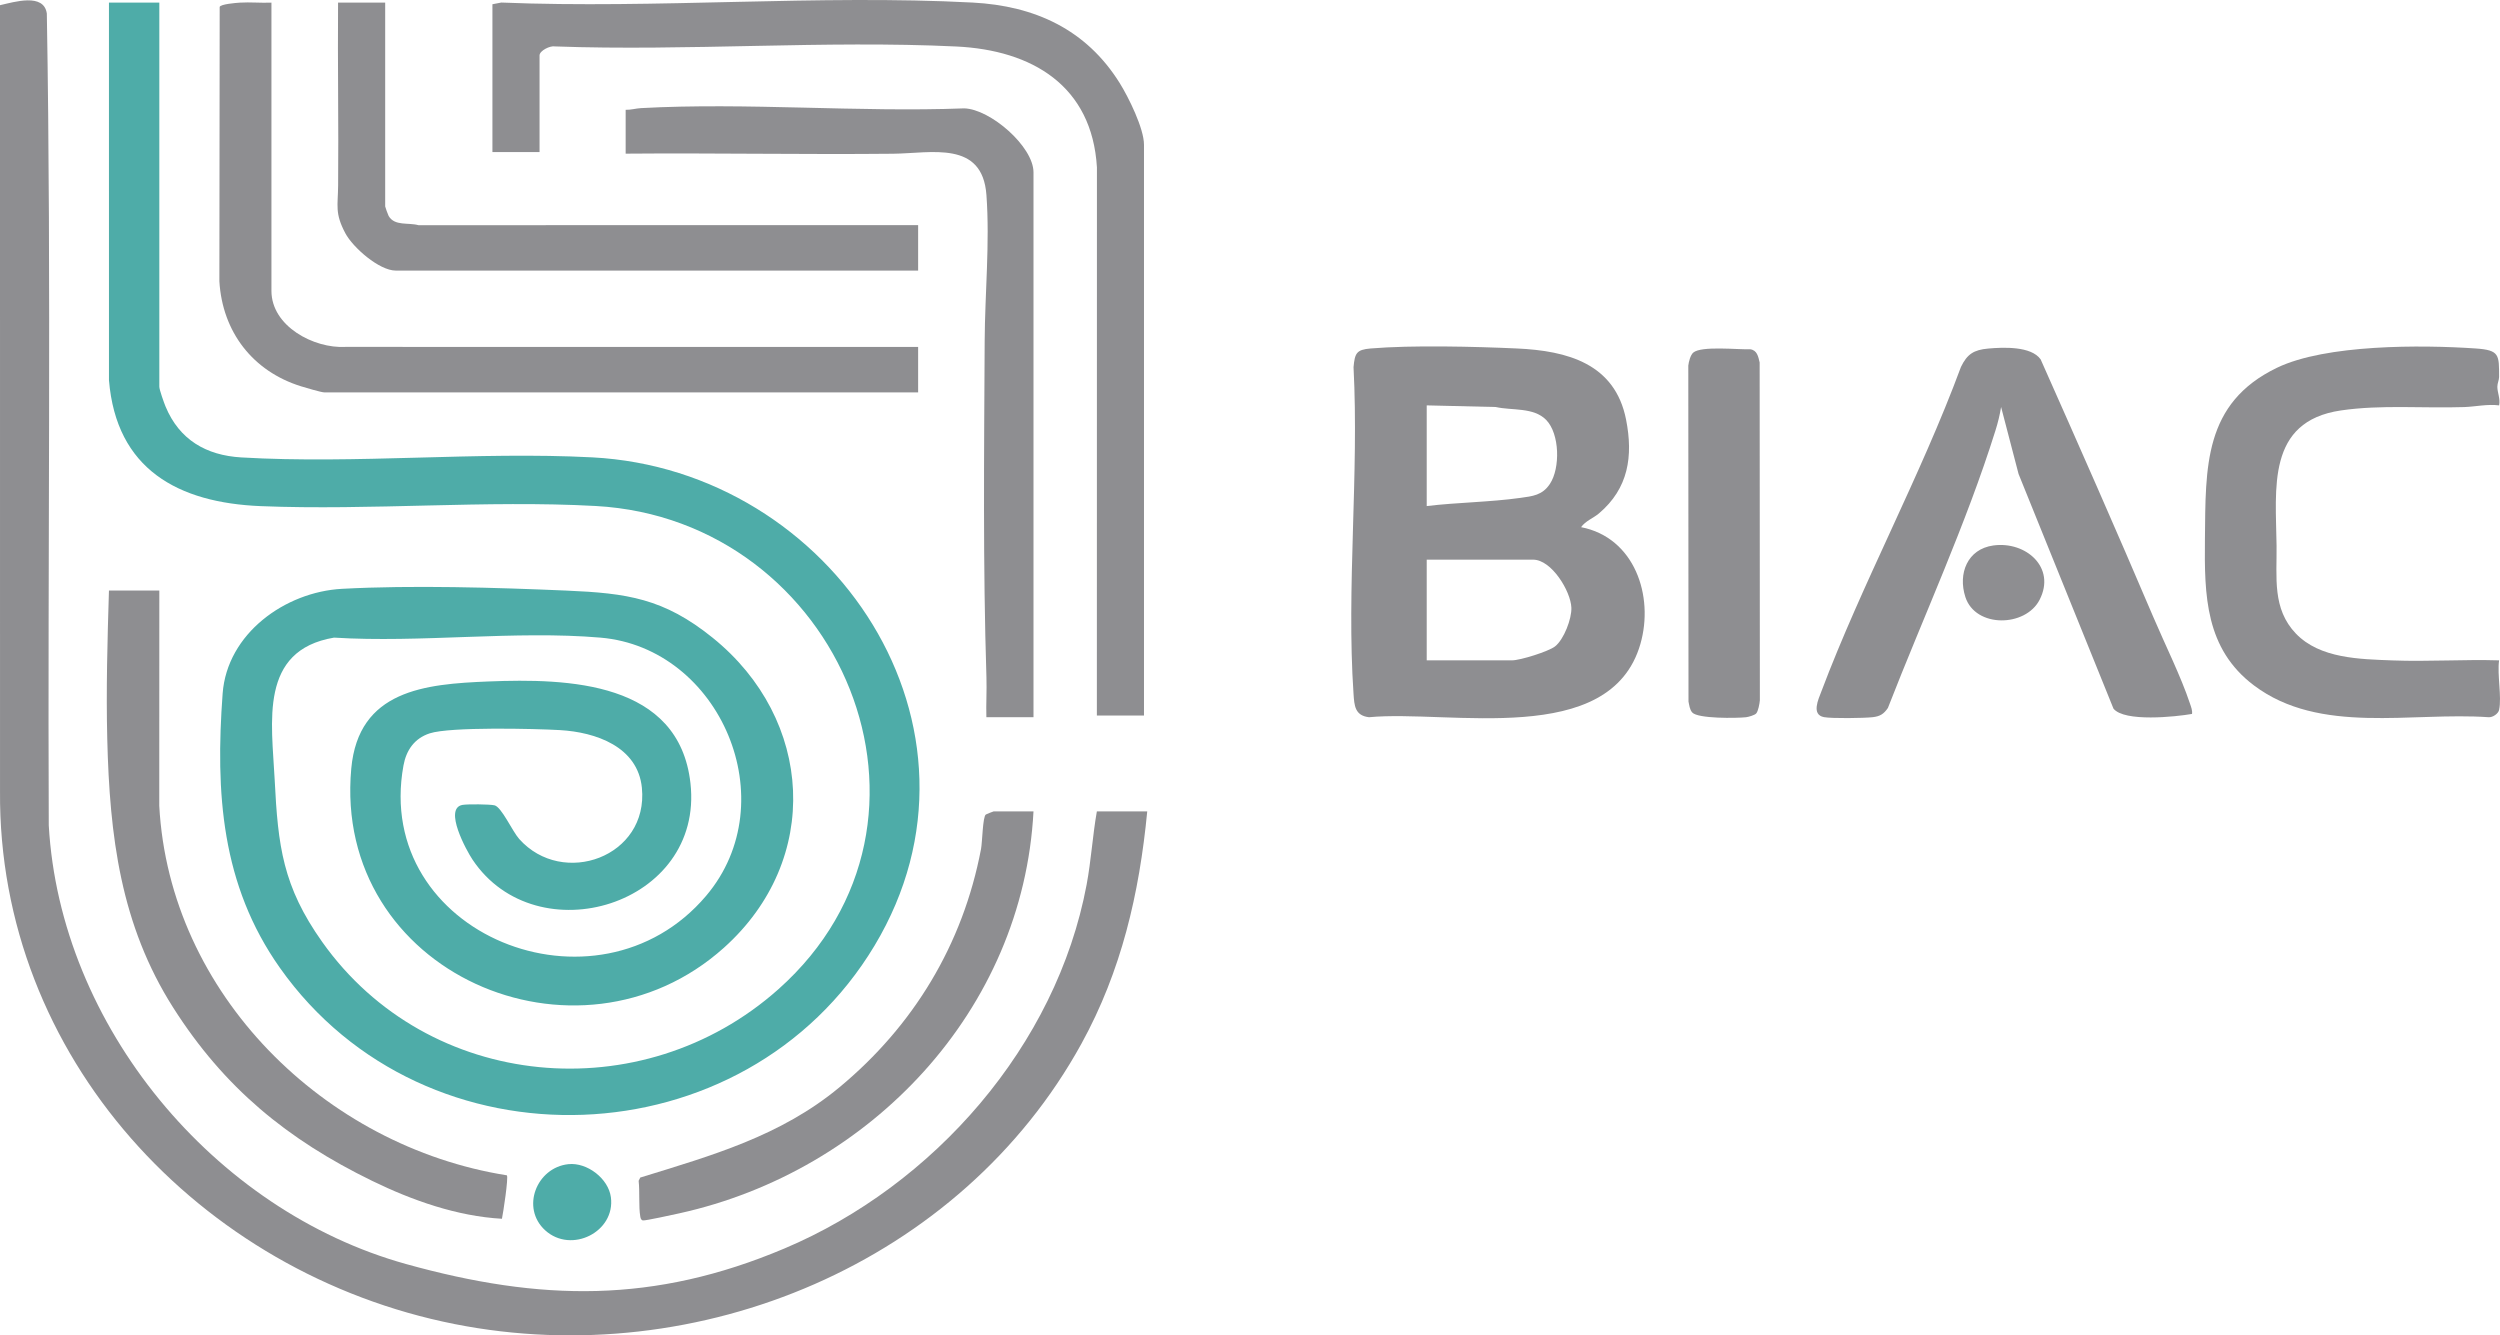
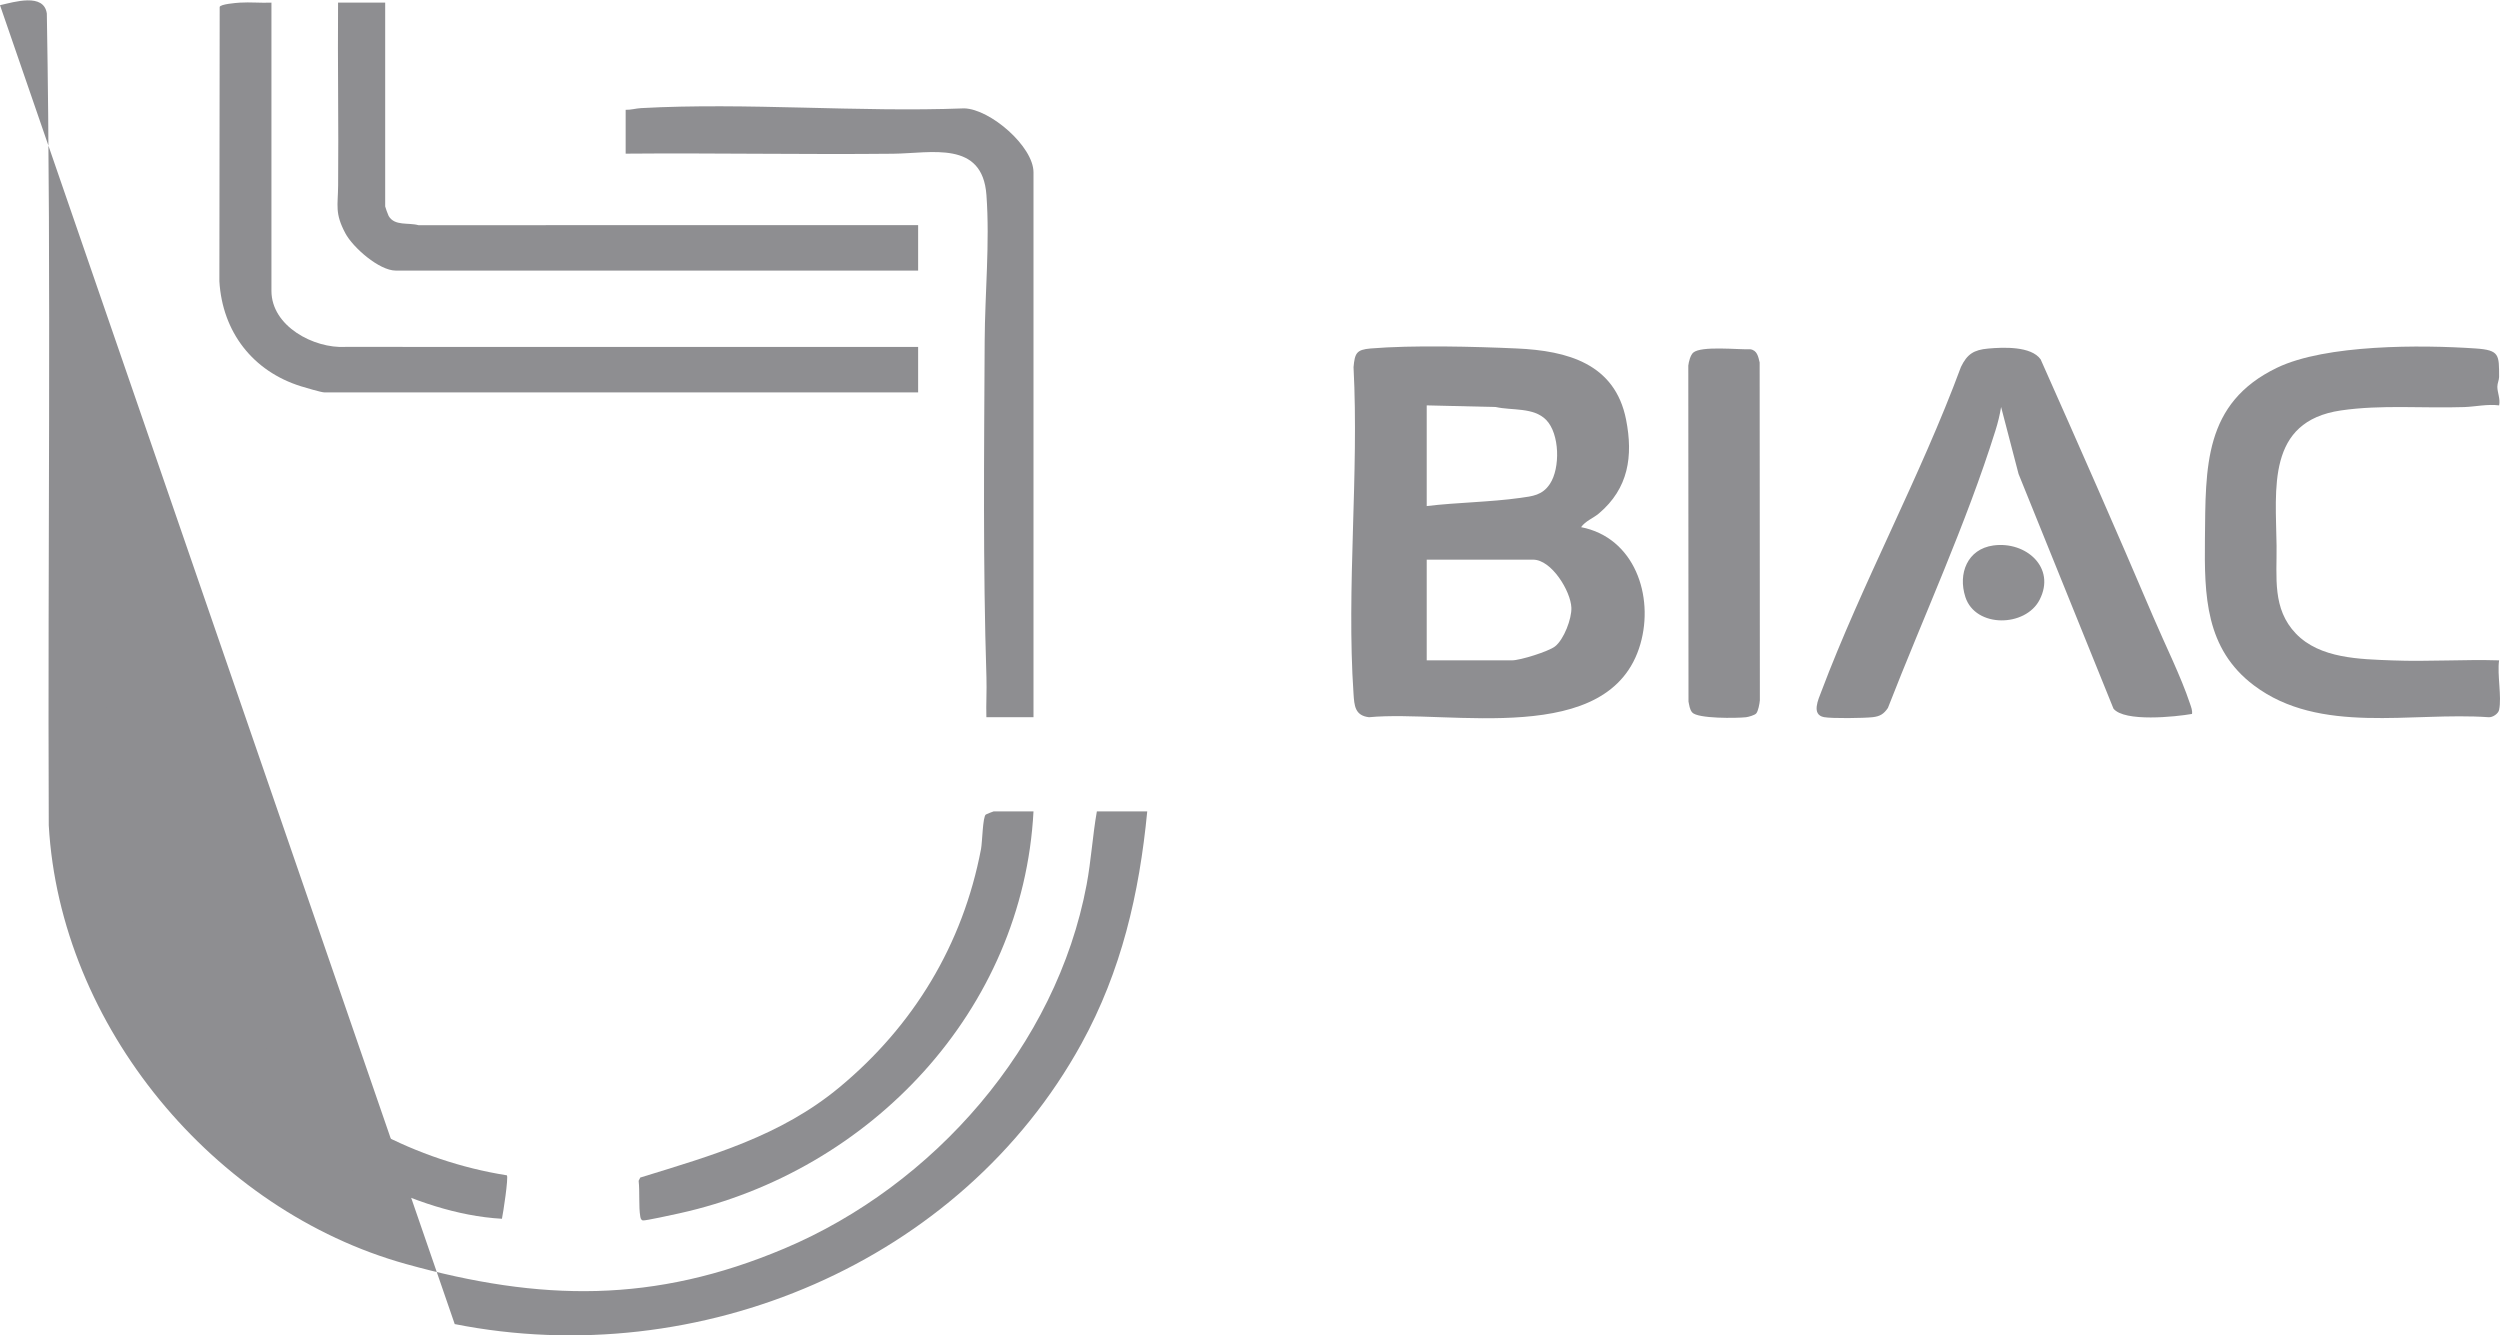
<svg xmlns="http://www.w3.org/2000/svg" id="b" width="1537.669" height="821.341" viewBox="0 0 1537.669 821.341">
  <defs>
    <style>.d{fill:#8e8e91;}.e{fill:#4eaca8;}</style>
  </defs>
  <g id="c">
-     <path class="e" d="M97.998,1.616v236.232c0,1.87,2.873,9.886,3.817,12.167,8.471,20.464,24.992,30.059,46.604,31.332,70.507,4.153,145.167-3.738,215.906-.038,147.959,7.74,253.966,166.411,173.577,300.321-79.672,132.715-276.392,140.189-365.763,13.627-36.009-50.993-39.708-107.524-35.203-168.662,2.718-36.879,38.42-62.54,73.453-64.43,43.35-2.338,94.445-.776,137.916,1.081,37.42,1.598,59.97,4.779,89.959,28.954,62.271,50.198,67.391,136.601,6.996,190.729-90.02,80.68-240.727,15.276-229.205-110.219,4.428-48.228,45.293-52,84.33-53.558,49.029-1.957,117.254-.045,124.291,62.542,8.449,75.155-94.558,106.095-134.027,47.056-3.783-5.659-17.925-31.498-6.238-33.668,3.056-.567,16.697-.442,19.718.241,4.352.984,11.002,15.994,15.223,20.721,26.826,30.045,79.658,10.982,75.457-31.466-2.512-25.38-28.452-34.253-50.419-35.511-15.662-.897-67.437-2.107-80.047,1.984-9.408,3.053-14.461,10.342-16.181,19.787-18.902,103.795,119.175,159.217,186.144,80.167,49.203-58.079,8.784-152.487-64.988-158.816-52.344-4.49-110.882,3.319-163.874-.006-46.299,7.836-38.263,52.029-36.498,87.402,2.043,40.931,5.015,65.582,29.178,99.691,65.183,92.013,196.887,103.777,280.657,29.166,116.637-103.883,37.983-288.95-112.404-297.219-67.403-3.706-138.208,2.836-205.963.089-50.81-2.06-88.884-22.632-93.386-77.469l-.01-232.227h30.981Z" />
-     <path class="d" d="M705.628,499.052c-4.879,50.646-15.871,98.146-40.454,142.859-74.15,134.871-235.446,202.222-385.494,172.491C122.909,783.34-1.189,650.031.011,486.614L0,3.195c8.799-1.984,27.01-7.661,28.806,5.152,2.834,166.238.487,332.861,1.187,499.244,6.966,123.345,101.507,236.979,219.698,269.862,82.977,23.086,152.587,24.33,232.75-9.529,91.86-38.8,167.322-124.646,185.894-223.738,2.802-14.95,3.675-30.171,6.312-45.133h30.981Z" />
+     <path class="d" d="M705.628,499.052c-4.879,50.646-15.871,98.146-40.454,142.859-74.15,134.871-235.446,202.222-385.494,172.491L0,3.195c8.799-1.984,27.01-7.661,28.806,5.152,2.834,166.238.487,332.861,1.187,499.244,6.966,123.345,101.507,236.979,219.698,269.862,82.977,23.086,152.587,24.33,232.75-9.529,91.86-38.8,167.322-124.646,185.894-223.738,2.802-14.95,3.675-30.171,6.312-45.133h30.981Z" />
    <path class="d" d="M972.467,324.238c32.868,6.402,45.035,42.286,36.468,71.924-18.559,64.209-117.61,40.258-166.915,44.98-8.683-1.039-9.016-7.065-9.516-14.462-4.404-65.148,3.421-135.193.01-200.854.799-8.537,1.735-10.762,10.488-11.493,25.522-2.131,63.979-1.18,90.028.001,30.958,1.404,60.336,9.27,67.121,43.789,4.418,22.476,1.485,42.256-16.68,57.65-3.527,2.989-8.251,4.578-11.003,8.466ZM877.523,311.265c18.998-2.293,38.503-2.374,57.45-5.009,7.773-1.081,13.679-1.612,18.336-8.643,6.42-9.693,6.027-30.777-2.297-39.322-7.724-7.929-21.044-5.691-31.025-7.947l-42.464-1.009v61.93ZM877.523,406.158h52.468c5.001,0,22.337-5.396,26.425-8.549,5.474-4.222,10.368-17.077,10.088-23.864-.423-10.217-12.226-29.517-23.52-29.517h-65.46v61.93Z" />
-     <path class="d" d="M703.629,440.119h-28.982l.042-337.159c-2.994-50.214-39.8-72.125-86.499-74.364-81.199-3.893-165.369,2.925-246.878-.049-2.917-.59-9.455,2.603-9.455,5.532v59.433h-28.982V2.615l5.449-1.048c95.493,3.885,194.869-5,289.912.008,38.317,2.019,69.875,16.558,90.425,49.464,5.439,8.71,14.97,27.96,14.97,37.978v351.102Z" />
    <path class="d" d="M1348.242,439.117c-10.228,1.784-41.584,5.077-48.314-3.264l-58.372-144.321-10.748-41.208c-.805,4.978-1.973,9.681-3.483,14.508-18.017,57.577-44.26,114.39-66.145,170.621-2.511,3.696-4.84,5.152-9.325,5.663-5.364.612-25.111.88-29.955-.025-7.983-1.491-3.423-11.066-1.701-15.632,25.235-66.914,60.996-132.39,85.93-199.791,3.825-7.873,7.86-10.476,16.7-11.277,9.329-.846,26.47-1.572,32.3,6.64,23.432,52.659,46.718,105.447,69.298,158.481,7.06,16.583,17.094,36.737,22.584,53.341.685,2.071,1.518,3.999,1.232,6.264Z" />
    <path class="d" d="M166.956,1.616v177.299c0,21.722,26.052,35.52,45.482,34.451l352.275.01v27.968H199.437c-1.791,0-11.714-2.946-14.253-3.734-29.733-9.235-48.413-33.516-50.256-64.64l.188-168.716c.56-1.708,9.859-2.467,12.362-2.628,6.445-.414,13.032.281,19.478-.01Z" />
    <path class="d" d="M1537.12,436.623c-.514,2.391-3.96,4.708-6.478,4.513-47.426-3.363-103.779,11.016-144.344-19.582-29.915-22.565-30.481-55.277-30.116-89.859.468-44.284-.93-83.702,44.344-105.509,29.961-14.431,88.684-14.145,122.148-11.856,14.779,1.011,14.424,3.885,14.435,17.516.002,1.876-1.057,3.873-1.072,6.003-.025,3.511,1.965,7.6,1.087,11.491-7.172-.912-14.618.803-21.45,1.036-24.936.85-51.114-1.569-75.874,2.077-45.859,6.753-39.973,48.054-39.556,83.243.229,19.348-2.762,38.744,11.905,54.027,14.769,15.389,39.365,15.702,59.469,16.476,21.761.838,43.732-.709,65.501-.041-1.279,8.689,1.723,22.454,0,30.465Z" />
    <path class="d" d="M635.67,441.118h-28.982c-.234-8.142.3-16.365.041-24.513-2.18-68.591-1.436-138.004-1.088-206.772.149-29.484,3.231-60.354,1.086-89.889-2.454-33.786-33.878-25.63-57.456-25.385-54.801.569-109.656-.524-164.447-.048v-26.969c3.227.107,6.213-.87,9.447-1.046,65.063-3.551,133.42,2.669,198.821.153,16.051.465,42.579,23.462,42.579,39.35v335.12Z" />
    <path class="d" d="M97.998,363.206l-.041,132.391c6.237,115.644,101.686,209.516,213.803,227.303,1.08,1.272-2.302,23.366-3.034,26.722-27.619-1.562-55.126-11.261-79.828-23.308-52.197-25.458-90.985-57.239-122.32-106.484-32.498-51.071-39.131-105.712-40.601-165.187-.752-30.432.103-61.155,1.041-91.438h30.981Z" />
    <path class="d" d="M236.914,1.616v125.358c0,.357,1.741,5.189,2.132,5.86,3.704,6.358,12.141,3.909,18.314,5.668l307.354-.042v27.968H243.41c-10.171,0-26.352-14.201-30.998-22.957-6.582-12.408-4.555-16.777-4.439-29.442.343-37.462-.342-74.963-.041-112.414h28.982Z" />
    <path class="d" d="M635.67,499.052c-6.422,122.37-100.272,221.305-217.856,247.231-3.13.69-21.121,4.667-22.421,4.358-1.14-.271-1.395-1.352-1.573-2.376-1.06-6.091-.26-15.532-1.012-21.983l.994-2.001c44.13-13.618,86.252-25.471,122.417-55.445,45.732-37.904,76.024-87.961,87.174-146.606.844-4.441,1.012-19.968,2.978-21.247.366-.238,4.555-1.929,4.814-1.929h24.485Z" />
    <path class="d" d="M1080.139,438.866c-.94,1.013-4.677,2.109-6.214,2.279-5.749.637-29.673.965-33.096-2.93-1.602-1.822-1.774-4.446-2.289-6.702l-.119-206.654c.253-2.272,1.305-6.468,3.025-7.964,4.978-4.332,27.746-1.739,35.021-2.086,4.308.589,4.97,4.486,5.844,8.143l.129,207.719c-.174,2.074-.992,6.785-2.3,8.195Z" />
    <path class="d" d="M1226.069,335.496c19.898-2.728,38.651,13.485,28.427,33.407-8.693,16.94-39.475,17.426-45.666-1.711-4.651-14.378,1.227-29.501,17.239-31.696Z" />
-     <path class="e" d="M349.625,716.038c11.422-1.2,24.574,8.772,26.112,20.328,2.848,21.393-24.378,34.907-40.379,20.388-15.189-13.782-5.358-38.656,14.266-40.717Z" />
  </g>
</svg>